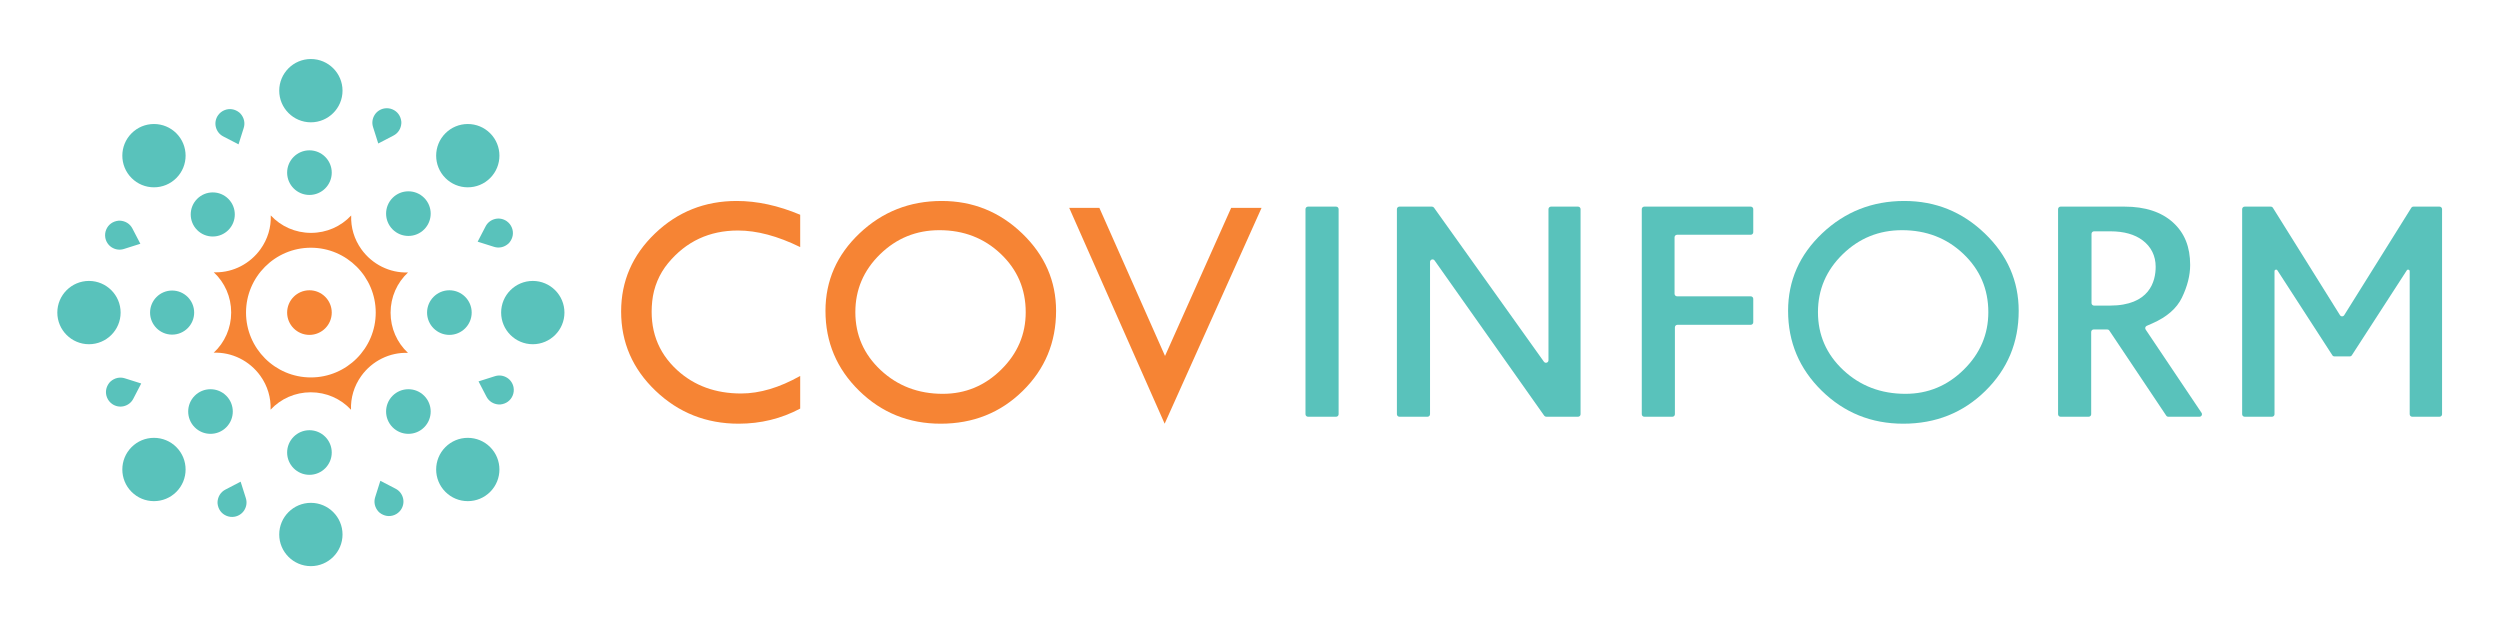
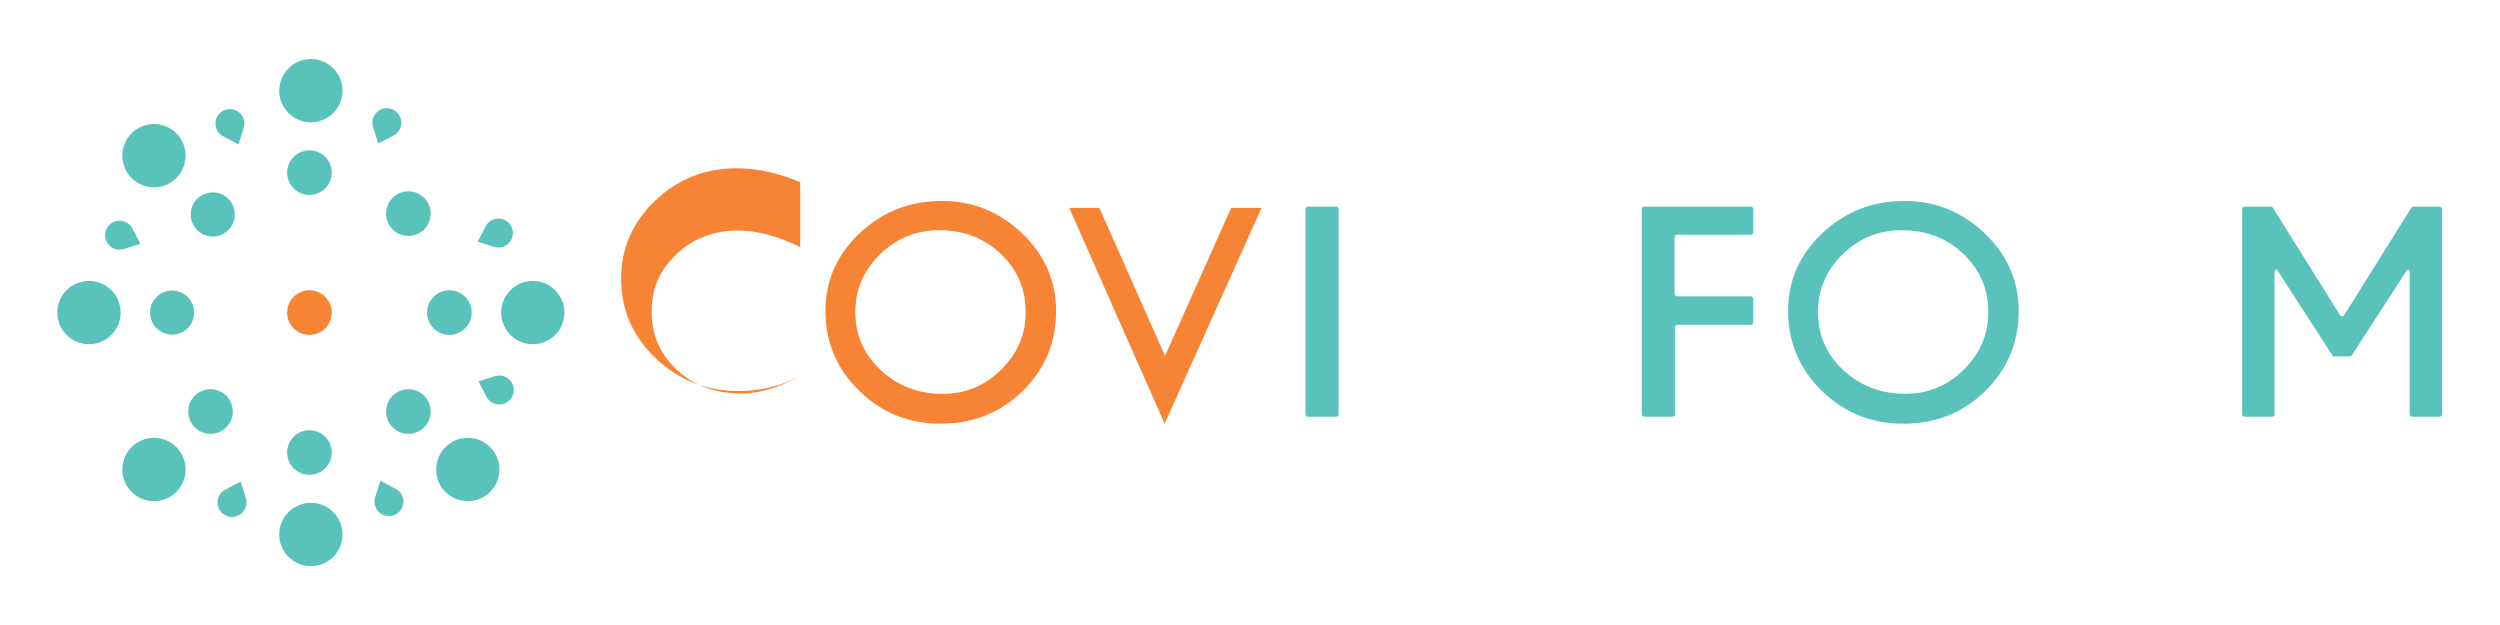
<svg xmlns="http://www.w3.org/2000/svg" xmlns:ns1="http://sodipodi.sourceforge.net/DTD/sodipodi-0.dtd" xmlns:ns2="http://www.inkscape.org/namespaces/inkscape" version="1.1" id="svg2" xml:space="preserve" width="1600" height="400" viewBox="0 0 1600 400" ns1:docname="COVINFORM Logo (vector) CMYK.eps">
  <defs id="defs6" />
  <ns1:namedview pagecolor="#ffffff" bordercolor="#666666" borderopacity="1" objecttolerance="10" gridtolerance="10" guidetolerance="10" ns2:pageopacity="0" ns2:pageshadow="2" ns2:window-width="640" ns2:window-height="480" id="namedview4" />
  <g id="g10" ns2:groupmode="layer" ns2:label="ink_ext_XXXXXX" transform="matrix(1.333,0,0,-1.333,0,400)">
    <g id="g12" transform="scale(0.1)">
      <path d="m 1155.32,688.172 -73.28,-38.102 c -22.36,-11.621 -36.1,-33.34 -37.68,-59.59 -0.16,-2.64 -0.09,-5.269 0.21,-7.839 3.12,-27.129 18.74,-48.403 42.85,-58.422 12.13,-5.028 25,-6.52 38.02,-4.418 19.31,3.097 36.94,14.687 47.14,31 11.23,17.949 13.98,38.679 7.75,58.379 l -25.01,78.992" style="fill:#59c2bb;fill-opacity:1;fill-rule:nonzero;stroke:none" id="path14" />
-       <path d="m 678.035,1159.56 -78.762,24.86 c -24.023,7.6 -49.097,1.96 -68.781,-15.48 -1.976,-1.75 -3.781,-3.66 -5.394,-5.7 -16.985,-21.38 -20.977,-47.47 -11.012,-71.6 5.023,-12.14 13.062,-22.29 23.758,-30.02 15.847,-11.46 36.511,-15.73 55.261,-11.41 20.629,4.75 37.231,17.47 46.758,35.8 l 38.172,73.55" style="fill:#59c2bb;fill-opacity:1;fill-rule:nonzero;stroke:none" id="path16" />
      <path d="m 673.863,1830.37 -38.109,73.27 c -11.617,22.37 -33.336,36.1 -59.594,37.68 -2.637,0.16 -5.258,0.1 -7.836,-0.21 -27.133,-3.11 -48.402,-18.73 -58.418,-42.84 -5.027,-12.13 -6.527,-25 -4.426,-38.03 3.106,-19.31 14.696,-36.93 31.008,-47.14 17.95,-11.23 38.68,-13.97 58.375,-7.75 l 79,25.02" style="fill:#59c2bb;fill-opacity:1;fill-rule:nonzero;stroke:none" id="path18" />
      <path d="m 1145.24,2307.65 24.87,78.77 c 7.6,24.02 1.96,49.09 -15.49,68.77 -1.75,1.98 -3.66,3.79 -5.69,5.4 -21.39,16.98 -47.47,20.97 -71.61,11.01 -12.13,-5.02 -22.29,-13.06 -30.02,-23.76 -11.46,-15.85 -15.72,-36.51 -11.4,-55.26 4.75,-20.63 17.46,-37.23 35.79,-46.76 l 73.55,-38.17" style="fill:#59c2bb;fill-opacity:1;fill-rule:nonzero;stroke:none" id="path20" />
      <path d="m 1816.05,2311.82 73.28,38.12 c 22.36,11.61 36.09,33.33 37.68,59.58 0.16,2.64 0.09,5.26 -0.21,7.84 -3.12,27.14 -18.73,48.4 -42.85,58.42 -12.13,5.02 -25,6.52 -38.02,4.43 -19.31,-3.1 -36.94,-14.7 -47.14,-31.01 -11.23,-17.95 -13.98,-38.68 -7.75,-58.38 l 25.01,-79" style="fill:#59c2bb;fill-opacity:1;fill-rule:nonzero;stroke:none" id="path22" />
      <path d="m 2293.33,1840.44 78.77,-24.86 c 24.02,-7.61 49.09,-1.96 68.78,15.48 1.98,1.76 3.78,3.66 5.39,5.7 16.99,21.39 20.98,47.47 11.01,71.6 -5.02,12.13 -13.06,22.29 -23.75,30.02 -15.85,11.46 -36.51,15.73 -55.26,11.41 -20.64,-4.76 -37.24,-17.47 -46.76,-35.8 l -38.18,-73.55" style="fill:#59c2bb;fill-opacity:1;fill-rule:nonzero;stroke:none" id="path24" />
      <path d="m 2297.51,1169.64 38.11,-73.28 c 11.61,-22.37 33.33,-36.1 59.58,-37.69 2.64,-0.15 5.27,-0.09 7.85,0.22 27.13,3.11 48.4,18.73 58.41,42.84 5.03,12.14 6.53,25 4.43,38.03 -3.1,19.31 -14.69,36.93 -31.01,47.13 -17.95,11.24 -38.67,13.99 -58.37,7.76 l -79,-25.01" style="fill:#59c2bb;fill-opacity:1;fill-rule:nonzero;stroke:none" id="path26" />
      <path d="m 1826.13,692.352 -24.87,-78.77 c -7.6,-24.023 -1.95,-49.094 15.49,-68.781 1.75,-1.969 3.66,-3.77 5.69,-5.391 21.39,-16.98 47.47,-20.969 71.61,-11 12.13,5.02 22.29,13.051 30.01,23.75 11.47,15.852 15.73,36.512 11.41,55.262 -4.75,20.637 -17.46,37.226 -35.8,46.758 l -73.54,38.172" style="fill:#59c2bb;fill-opacity:1;fill-rule:nonzero;stroke:none" id="path28" />
-       <path d="m 1492.58,1188.62 c -171.69,0 -311.37,139.68 -311.37,311.38 0,171.7 139.68,311.38 311.37,311.38 171.7,0 311.38,-139.68 311.38,-311.38 0,-171.7 -139.68,-311.38 -311.38,-311.38 z m 466.16,117.91 c -52.73,49.14 -83.52,118.29 -83.45,193.13 0.07,74.84 30.97,143.93 83.79,192.98 -87.41,-3.26 -172.05,38.74 -223.93,111.13 -34.63,48.32 -51.34,104.94 -49.05,162.4 -49.08,-52.7 -118.16,-83.49 -192.92,-83.49 -74.94,0 -144.14,30.92 -193.25,83.82 2.19,-57.36 -14.57,-113.86 -49.17,-162.06 -49.95,-69.6 -129.97,-111.15 -214.05,-111.17 h -0.04 c -3.4,0 -6.81,0.07 -10.21,0.2 52.73,-49.13 83.52,-118.29 83.46,-193.14 -0.06,-74.83 -30.96,-143.92 -83.77,-192.96 87.34,3.21 172.06,-38.73 223.94,-111.13 34.63,-48.33 51.34,-104.95 49.04,-162.42 49.09,52.69 118.16,83.48 192.91,83.48 74.95,0 144.15,-30.91 193.24,-83.81 -2.19,57.38 14.57,113.88 49.18,162.11 51.99,72.41 136.82,114.33 224.28,110.93" style="fill:#f68434;fill-opacity:1;fill-rule:nonzero;stroke:none" id="path30" />
      <path d="m 1378.57,2171.86 c 0,-59.06 48.05,-107.11 107.11,-107.11 59.07,0 107.12,48.05 107.12,107.11 0,59.07 -48.05,107.12 -107.12,107.12 -59.06,0 -107.11,-48.05 -107.11,-107.12" style="fill:#59c2bb;fill-opacity:1;fill-rule:nonzero;stroke:none" id="path32" />
      <path d="m 1485.68,1607.11 c -59.06,0 -107.11,-48.05 -107.11,-107.11 0,-59.06 48.05,-107.12 107.11,-107.12 59.07,0 107.12,48.06 107.12,107.12 0,59.06 -48.05,107.11 -107.12,107.11" style="fill:#f68434;fill-opacity:1;fill-rule:nonzero;stroke:none" id="path34" />
      <path d="m 2264.66,1500 c 0,59.06 -48.05,107.11 -107.11,107.11 -59.06,0 -107.12,-48.05 -107.12,-107.11 0,-59.06 48.06,-107.12 107.12,-107.12 59.06,0 107.11,48.06 107.11,107.12" style="fill:#59c2bb;fill-opacity:1;fill-rule:nonzero;stroke:none" id="path36" />
      <path d="m 1485.68,721.031 c 59.07,0 107.12,48.039 107.12,107.098 0,59.07 -48.05,107.121 -107.12,107.121 -59.06,0 -107.11,-48.051 -107.11,-107.121 0,-59.059 48.05,-107.098 107.11,-107.098" style="fill:#59c2bb;fill-opacity:1;fill-rule:nonzero;stroke:none" id="path38" />
      <path d="m 826.355,1605.85 c -58.367,0 -105.851,-47.48 -105.851,-105.85 0,-58.37 47.484,-105.85 105.851,-105.85 58.375,0 105.864,47.48 105.864,105.85 0,58.37 -47.489,105.85 -105.864,105.85" style="fill:#59c2bb;fill-opacity:1;fill-rule:nonzero;stroke:none" id="path40" />
      <path d="m 1885.02,1899.34 c 20.23,-20.23 47.14,-31.37 75.75,-31.37 28.61,0 55.5,11.14 75.74,31.37 41.76,41.76 41.76,109.72 0,151.48 -20.24,20.23 -47.13,31.38 -75.74,31.38 -28.61,0 -55.52,-11.15 -75.75,-31.38 -41.75,-41.76 -41.75,-109.72 0,-151.48" style="fill:#59c2bb;fill-opacity:1;fill-rule:nonzero;stroke:none" id="path42" />
      <path d="m 1960.77,1132.04 c -28.61,0 -55.52,-11.15 -75.75,-31.38 -41.75,-41.76 -41.75,-109.719 0,-151.48 20.23,-20.231 47.14,-31.371 75.75,-31.371 28.61,0 55.5,11.14 75.74,31.371 41.76,41.761 41.76,109.72 0,151.48 -20.24,20.23 -47.13,31.38 -75.74,31.38" style="fill:#59c2bb;fill-opacity:1;fill-rule:nonzero;stroke:none" id="path44" />
      <path d="m 1086.35,1100.66 c -20.23,20.23 -47.14,31.38 -75.74,31.38 -28.614,0 -55.512,-11.15 -75.751,-31.38 -41.75,-41.76 -41.75,-109.719 0.008,-151.48 20.231,-20.231 47.129,-31.371 75.743,-31.371 28.6,0 55.51,11.14 75.74,31.371 41.76,41.761 41.76,109.72 0,151.48" style="fill:#59c2bb;fill-opacity:1;fill-rule:nonzero;stroke:none" id="path46" />
      <path d="m 1021.49,1865.23 c 28.28,0 54.86,11.02 74.86,31.01 41.27,41.27 41.27,108.43 0,149.71 -20,19.99 -46.58,31 -74.86,31 -28.275,0 -54.857,-11.01 -74.853,-31 -41.278,-41.28 -41.278,-108.44 0,-149.71 19.996,-19.99 46.578,-31.01 74.853,-31.01" style="fill:#59c2bb;fill-opacity:1;fill-rule:nonzero;stroke:none" id="path48" />
      <path d="m 1492.58,2413.48 c 83.8,0 151.96,68.16 151.96,151.95 0,83.79 -68.16,151.96 -151.96,151.96 -83.79,0 -151.95,-68.17 -151.95,-151.96 0,-83.79 68.16,-151.95 151.95,-151.95" style="fill:#59c2bb;fill-opacity:1;fill-rule:nonzero;stroke:none" id="path50" />
      <path d="m 2558.02,1651.96 c -83.79,0 -151.96,-68.17 -151.96,-151.96 0,-83.79 68.17,-151.95 151.96,-151.95 83.79,0 151.96,68.16 151.96,151.95 0,83.79 -68.17,151.96 -151.96,151.96" style="fill:#59c2bb;fill-opacity:1;fill-rule:nonzero;stroke:none" id="path52" />
      <path d="m 1492.58,586.52 c -83.79,0 -151.95,-68.161 -151.95,-151.95 0,-83.789 68.16,-151.949 151.95,-151.949 83.8,0 151.96,68.16 151.96,151.949 0,83.789 -68.16,151.95 -151.96,151.95" style="fill:#59c2bb;fill-opacity:1;fill-rule:nonzero;stroke:none" id="path54" />
      <path d="m 579.105,1500 c 0,83.79 -68.167,151.96 -151.957,151.96 -83.785,0 -151.953,-68.17 -151.953,-151.96 0,-83.79 68.168,-151.95 151.953,-151.95 83.79,0 151.957,68.16 151.957,151.95" style="fill:#59c2bb;fill-opacity:1;fill-rule:nonzero;stroke:none" id="path56" />
-       <path d="m 2245.96,2101.42 c 40.58,0 78.75,15.81 107.45,44.51 59.25,59.24 59.24,155.65 0,214.9 -28.7,28.7 -66.87,44.5 -107.45,44.5 -40.59,0 -78.75,-15.8 -107.45,-44.5 -59.24,-59.25 -59.25,-155.66 0,-214.91 28.7,-28.69 66.86,-44.5 107.45,-44.5" style="fill:#59c2bb;fill-opacity:1;fill-rule:nonzero;stroke:none" id="path58" />
      <path d="m 2245.96,898.57 c -40.59,0 -78.75,-15.8 -107.45,-44.488 -59.25,-59.262 -59.25,-155.652 0,-214.902 28.7,-28.7 66.86,-44.508 107.45,-44.508 40.58,0 78.74,15.808 107.45,44.508 59.25,59.25 59.25,155.64 0,214.902 -28.7,28.688 -66.87,44.488 -107.45,44.488" style="fill:#59c2bb;fill-opacity:1;fill-rule:nonzero;stroke:none" id="path60" />
      <path d="m 739.211,898.57 c -40.59,0 -78.746,-15.8 -107.449,-44.488 -59.246,-59.262 -59.246,-155.652 0,-214.902 28.703,-28.7 66.859,-44.508 107.449,-44.508 40.59,0 78.75,15.808 107.445,44.508 59.25,59.25 59.25,155.64 0.004,214.902 -28.699,28.688 -66.859,44.488 -107.449,44.488" style="fill:#59c2bb;fill-opacity:1;fill-rule:nonzero;stroke:none" id="path62" />
      <path d="m 739.211,2101.42 c 40.59,0 78.75,15.81 107.449,44.5 59.246,59.25 59.238,155.66 -0.004,214.91 -28.695,28.7 -66.855,44.5 -107.445,44.5 -40.59,0 -78.746,-15.8 -107.449,-44.5 -59.242,-59.25 -59.246,-155.66 0,-214.91 28.703,-28.69 66.859,-44.5 107.449,-44.5" style="fill:#59c2bb;fill-opacity:1;fill-rule:nonzero;stroke:none" id="path64" />
-       <path d="m 3841.9,1969.66 v -155.24 c -108.23,53.07 -207.77,79.59 -298.66,79.59 -137.33,0 -249.16,-52.21 -335.5,-156.62 -42.86,-51.83 -69.36,-115.84 -76.29,-182.73 -13.96,-134.75 25.98,-245.06 119.82,-330.98 81.7,-74.78 184.01,-112.18 306.95,-112.18 89.3,0 183.87,28.1 283.68,84.32 v -156.78 c 0,-0.02 -0.01,-0.05 -0.01,-0.05 -90.91,-48.33 -189.4,-72.49 -295.49,-72.49 -155.52,0 -288.42,52.63 -398.75,157.88 -110.32,105.26 -165.48,232.17 -165.48,380.75 0,145.92 54.24,270.86 162.73,374.81 108.47,103.95 239.16,155.92 392.04,155.92 98.23,0 199.89,-22.07 304.96,-66.2" style="fill:#f68434;fill-opacity:1;fill-rule:nonzero;stroke:none" id="path66" />
+       <path d="m 3841.9,1969.66 v -155.24 c -108.23,53.07 -207.77,79.59 -298.66,79.59 -137.33,0 -249.16,-52.21 -335.5,-156.62 -42.86,-51.83 -69.36,-115.84 -76.29,-182.73 -13.96,-134.75 25.98,-245.06 119.82,-330.98 81.7,-74.78 184.01,-112.18 306.95,-112.18 89.3,0 183.87,28.1 283.68,84.32 c 0,-0.02 -0.01,-0.05 -0.01,-0.05 -90.91,-48.33 -189.4,-72.49 -295.49,-72.49 -155.52,0 -288.42,52.63 -398.75,157.88 -110.32,105.26 -165.48,232.17 -165.48,380.75 0,145.92 54.24,270.86 162.73,374.81 108.47,103.95 239.16,155.92 392.04,155.92 98.23,0 199.89,-22.07 304.96,-66.2" style="fill:#f68434;fill-opacity:1;fill-rule:nonzero;stroke:none" id="path66" />
      <path d="m 4924.66,1501.97 c 0,110.74 -39.93,204.02 -119.78,279.86 -79.87,75.84 -178.1,113.76 -294.72,113.76 -110.85,0 -205.82,-38.58 -284.87,-115.73 -79.08,-77.15 -118.61,-169.78 -118.61,-277.89 0,-109.69 40.58,-202.47 121.76,-278.3 81.15,-75.83 180.57,-113.75 298.26,-113.75 108.23,0 201.6,38.71 280.15,116.12 78.53,77.41 117.81,169.39 117.81,275.93 z m -961.4,6.31 c 0,144.88 54.64,269.03 163.91,372.45 109.27,103.42 240.61,155.13 394.02,155.13 149.72,0 278.69,-52.11 386.92,-156.31 108.22,-104.21 162.33,-227.97 162.33,-371.27 0,-151.73 -53.46,-279.95 -160.37,-384.69 -106.91,-104.73 -238.11,-157.09 -393.61,-157.09 -153.4,0 -283.97,52.76 -391.65,158.28 -107.7,105.51 -161.55,233.35 -161.55,383.5" style="fill:#f68434;fill-opacity:1;fill-rule:nonzero;stroke:none" id="path68" />
      <path d="m 9546.37,1501.97 c 0,110.74 -39.94,204.02 -119.79,279.86 -79.86,75.84 -178.09,113.76 -294.72,113.76 -110.84,0 -205.81,-38.58 -284.87,-115.73 -79.07,-77.15 -118.6,-169.78 -118.6,-277.89 0,-109.69 40.58,-202.47 121.76,-278.3 81.16,-75.83 180.57,-113.75 298.26,-113.75 108.22,0 201.6,38.71 280.14,116.12 78.54,77.41 117.82,169.39 117.82,275.93 z m -961.4,6.31 c 0,144.88 54.64,269.03 163.91,372.45 109.26,103.42 240.61,155.13 394.01,155.13 149.73,0 278.69,-52.11 386.92,-156.31 108.23,-104.21 162.34,-227.97 162.34,-371.27 0,-151.73 -53.46,-279.95 -160.37,-384.69 -106.91,-104.73 -238.11,-157.09 -393.62,-157.09 -153.39,0 -283.95,52.76 -391.65,158.28 -107.69,105.51 -161.54,233.35 -161.54,383.5" style="fill:#59c2bb;fill-opacity:1;fill-rule:nonzero;stroke:none" id="path70" />
      <path d="m 5133.49,2002.77 h 144.75 l 315.27,-711.05 317.59,711.05 h 145.95 L 5591.73,966.5 5133.49,2002.77" style="fill:#f68434;fill-opacity:1;fill-rule:nonzero;stroke:none" id="path72" />
      <path d="m 6267.91,1011.98 v 984.66 c 0,6.67 5.4,12.07 12.07,12.07 h 134.88 c 6.67,0 12.07,-5.4 12.07,-12.07 v -984.66 c 0,-6.67 -5.4,-12.082 -12.07,-12.082 h -134.88 c -6.67,0 -12.07,5.412 -12.07,12.082" style="fill:#59c2bb;fill-opacity:1;fill-rule:nonzero;stroke:none" id="path74" />
-       <path d="m 7414.04,1005.01 -526.25,745.13 c -6.79,9.62 -21.94,4.81 -21.94,-6.97 v -731.19 c 0,-6.67 -5.4,-12.082 -12.07,-12.082 H 6718.9 c -6.67,0 -12.07,5.412 -12.07,12.082 v 984.66 c 0,6.67 5.4,12.07 12.07,12.07 h 156.18 c 3.89,0 7.56,-1.88 9.82,-5.06 l 527.7,-739.6 c 6.82,-9.57 21.9,-4.74 21.9,7.01 v 725.58 c 0,6.67 5.41,12.07 12.08,12.07 h 129.92 c 6.67,0 12.08,-5.4 12.08,-12.07 v -984.66 c 0,-6.67 -5.41,-12.082 -12.08,-12.082 h -152.59 c -3.92,0 -7.6,1.912 -9.87,5.112" style="fill:#59c2bb;fill-opacity:1;fill-rule:nonzero;stroke:none" id="path76" />
      <path d="m 7882.5,1011.98 v 984.66 c 0,6.67 5.41,12.07 12.08,12.07 h 511.09 c 6.67,0 12.08,-5.4 12.08,-12.07 v -110.95 c 0,-6.67 -5.41,-12.07 -12.08,-12.07 h -353.71 c -6.67,0 -12.08,-5.41 -12.08,-12.08 v -271.41 c 0,-6.67 5.41,-12.08 12.08,-12.08 h 353.71 c 6.67,0 12.08,-5.4 12.08,-12.07 v -112.6 c 0,-6.67 -5.41,-12.08 -12.08,-12.08 H 8053.6 c -6.67,0 -12.07,-5.4 -12.07,-12.07 v -417.25 c 0,-6.67 -5.41,-12.082 -12.08,-12.082 h -134.87 c -6.67,0 -12.08,5.412 -12.08,12.082" style="fill:#59c2bb;fill-opacity:1;fill-rule:nonzero;stroke:none" id="path78" />
-       <path d="m 10041.8,1545.58 c 0,-6.67 5.5,-12.08 12.1,-12.08 h 75.7 c 191.6,0 220.2,116.88 220.2,186.56 0,52.08 -21.6,95.88 -62.4,126.66 -38.2,28.8 -90.2,43.39 -154.5,43.39 h -79 c -6.6,0 -12.1,-5.4 -12.1,-12.07 z m 358.7,-540.32 -273.2,408.4 c -2.2,3.35 -6,5.36 -10,5.36 h -65 c -6.7,0 -12.1,-5.41 -12.1,-12.08 v -394.96 c 0,-6.67 -5.4,-12.082 -12.1,-12.082 h -134.85 c -6.67,0 -12.08,5.412 -12.08,12.082 v 984.66 c 0,6.67 5.41,12.07 12.08,12.07 h 307.55 c 98.4,0 176.6,-25.6 232.3,-76.11 55.4,-50.26 82.3,-117.02 82.3,-204.13 0,-49.62 -13.3,-102.44 -39.7,-157 -24.8,-51.42 -72.4,-92.84 -141.3,-123.1 l -27.6,-12.08 c -6.9,-3.03 -9.3,-11.54 -5.1,-17.79 l 268.3,-399.79 c 5.4,-8.03 -0.3,-18.812 -10,-18.812 h -149.5 c -4,0 -7.8,2.012 -10,5.362" style="fill:#59c2bb;fill-opacity:1;fill-rule:nonzero;stroke:none" id="path80" />
      <path d="m 11577.1,2003.04 -322,-515.48 c -4.7,-7.57 -15.7,-7.57 -20.4,0 l -322,515.48 c -2.3,3.53 -6.1,5.67 -10.3,5.67 h -125.3 c -6.7,0 -12.1,-5.4 -12.1,-12.07 v -984.66 c 0,-6.67 5.4,-12.082 12.1,-12.082 h 131.2 c 6.6,0 12.1,5.412 12.1,12.082 v 686.82 c 0,7.48 9.7,10.37 13.8,4.08 l 263.9,-407.79 c 2.2,-3.44 6,-5.52 10.1,-5.52 h 73.4 c 4.1,0 7.9,2.08 10.1,5.52 l 263.9,407.79 c 4.1,6.29 13.8,3.4 13.8,-4.08 v -686.82 c 0,-6.67 5.4,-12.082 12.1,-12.082 h 131.2 c 6.7,0 12.1,5.412 12.1,12.082 v 984.66 c 0,6.67 -5.4,12.07 -12.1,12.07 h -125.3 c -4.2,0 -8.1,-2.14 -10.3,-5.67" style="fill:#59c2bb;fill-opacity:1;fill-rule:nonzero;stroke:none" id="path82" />
    </g>
  </g>
</svg>